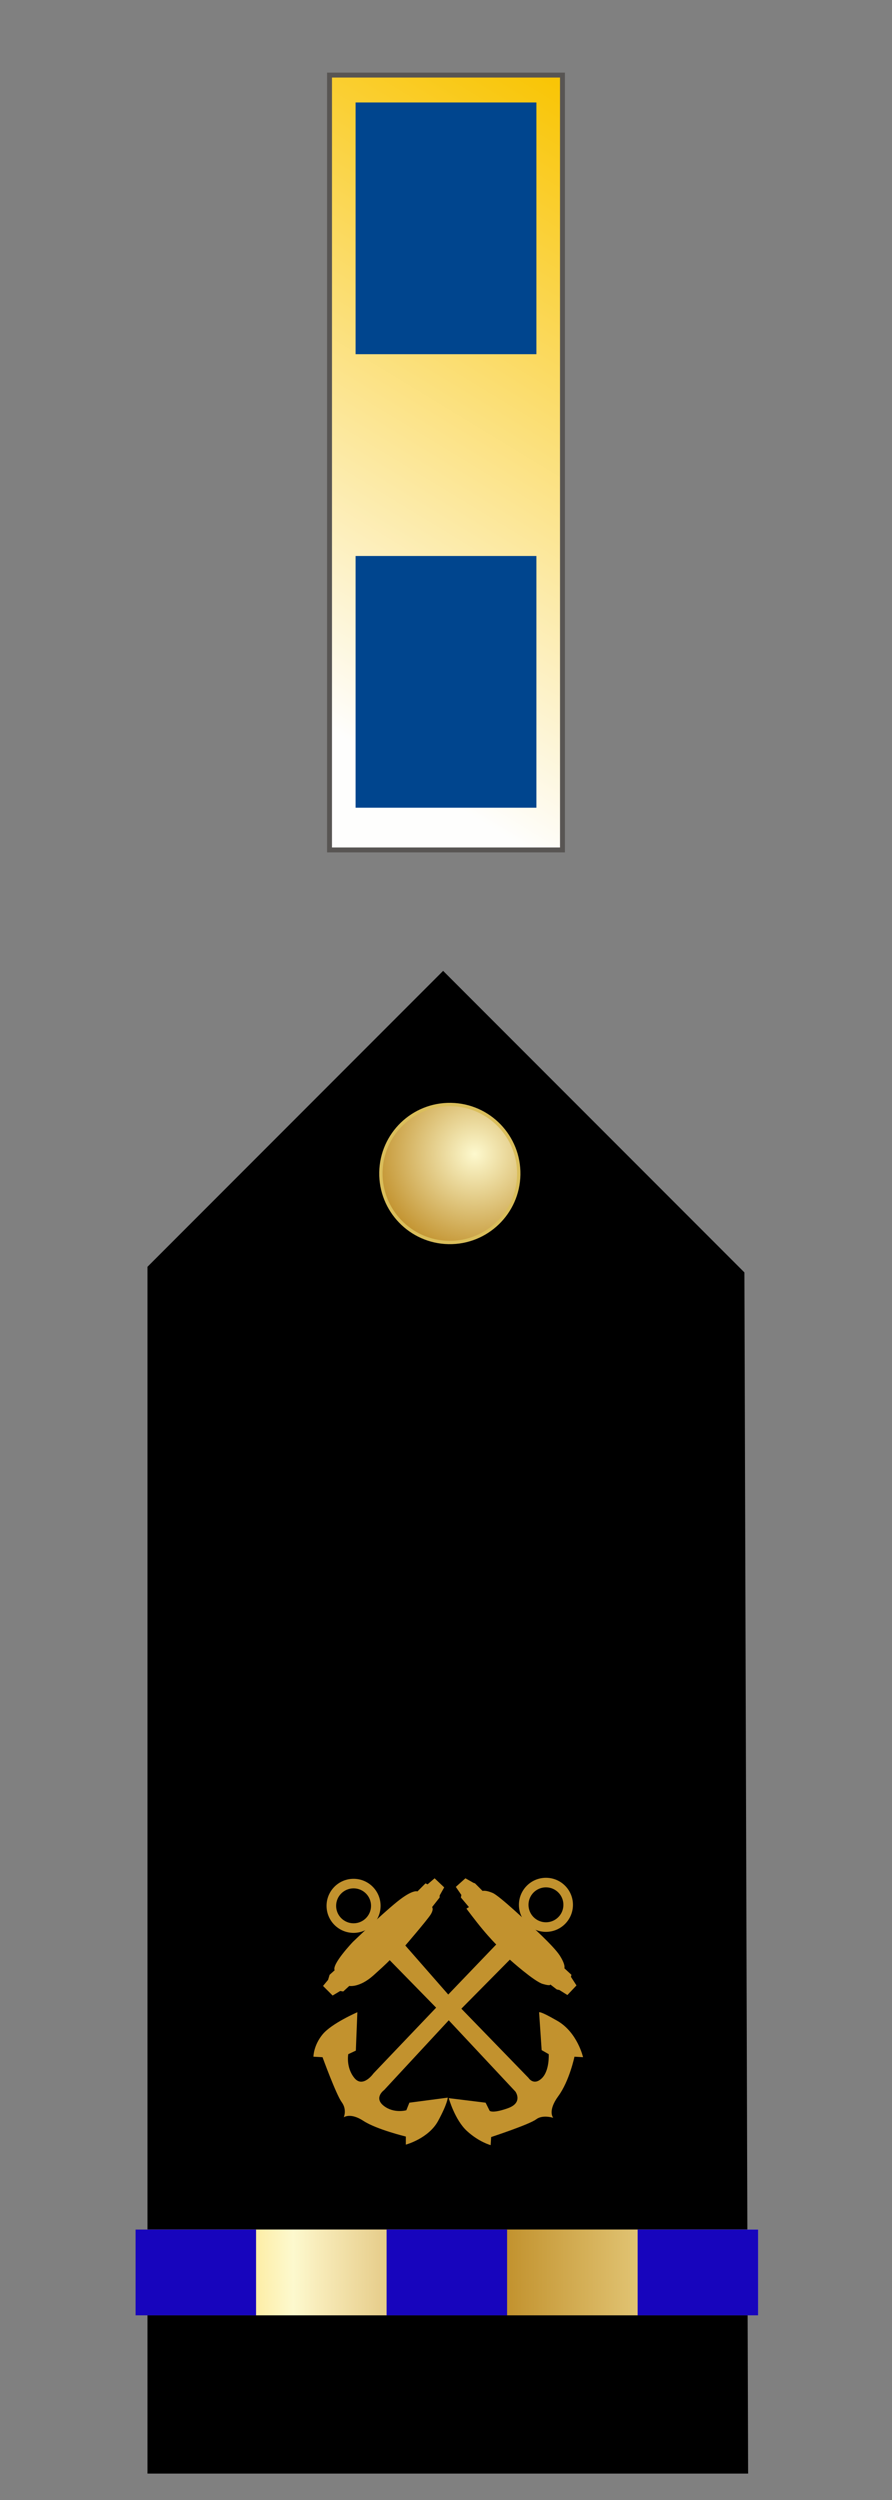
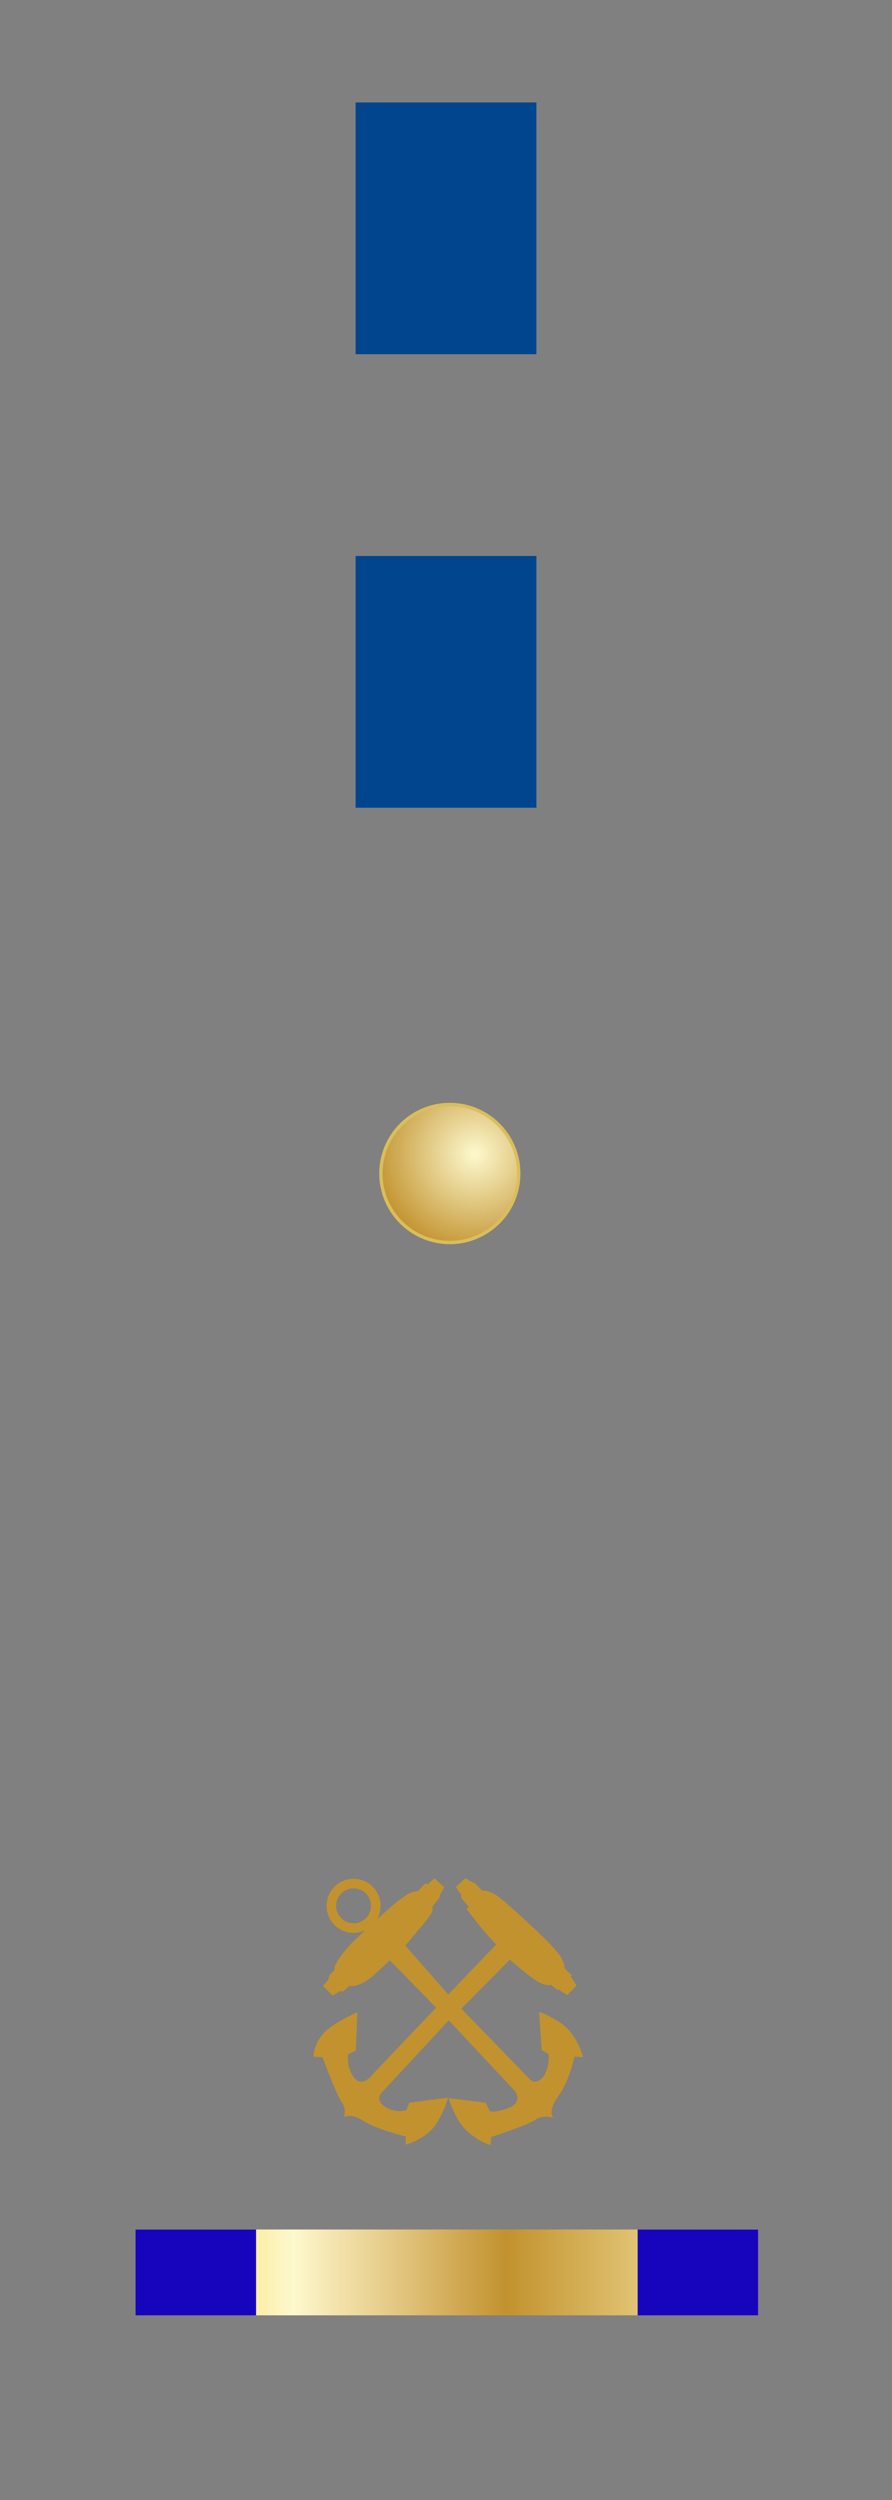
<svg xmlns="http://www.w3.org/2000/svg" xmlns:ns2="http://ns.adobe.com/AdobeSVGViewerExtensions/3.0/" xmlns:xlink="http://www.w3.org/1999/xlink" version="1.1" width="150" height="420" id="svg2">
  <rect width="100%" height="100%" fill="#808080" stroke="none" />
  <defs id="defs4">
    <linearGradient id="linearGradient3227-3">
      <stop id="stop3229-99" style="stop-color:#f9c506;stop-opacity:1" offset="0" />
      <stop id="stop3231-91" style="stop-color:#fefefd;stop-opacity:1" offset="1" />
    </linearGradient>
    <linearGradient x1="39.65" y1="4.569" x2="-13.749" y2="91.862" id="linearGradient3719" xlink:href="#linearGradient3227-3" gradientUnits="userSpaceOnUse" gradientTransform="matrix(1.107,0,0,1.1,1.209,9.105)" />
    <linearGradient x1="-123.095" y1="-29.64" x2="4.731" y2="-29.64" id="SVGID_1_" gradientUnits="userSpaceOnUse" gradientTransform="matrix(1,0,0,-1,123.345,132.32)">
      <stop id="stop4274" style="stop-color:#fbca29;stop-opacity:1" offset="0.006" />
      <stop id="stop4276" style="stop-color:#fdf9ce;stop-opacity:1" offset="0.253" />
      <stop id="stop4278" style="stop-color:#f7eab7;stop-opacity:1" offset="0.299" />
      <stop id="stop4280" style="stop-color:#e8d08f;stop-opacity:1" offset="0.39" />
      <stop id="stop4282" style="stop-color:#d1a954;stop-opacity:1" offset="0.516" />
      <stop id="stop4284" style="stop-color:#c2922e;stop-opacity:1" offset="0.595" />
      <stop id="stop4286" style="stop-color:#e2c575;stop-opacity:1" offset="0.814" />
      <stop id="stop4288" style="stop-color:#eed688;stop-opacity:1" offset="0.871" />
      <stop id="stop4290" style="stop-color:#fdf9ce;stop-opacity:1" offset="1" />
      <ns2:midPointStop offset="0.006" style="stop-color:#FBCA29" />
      <ns2:midPointStop offset="0.5" style="stop-color:#FBCA29" />
      <ns2:midPointStop offset="0.253" style="stop-color:#FDF9CE" />
      <ns2:midPointStop offset="0.5" style="stop-color:#FDF9CE" />
      <ns2:midPointStop offset="0.299" style="stop-color:#F7EAB7" />
      <ns2:midPointStop offset="0.5" style="stop-color:#F7EAB7" />
      <ns2:midPointStop offset="0.39" style="stop-color:#E8D08F" />
      <ns2:midPointStop offset="0.5" style="stop-color:#E8D08F" />
      <ns2:midPointStop offset="0.516" style="stop-color:#D1A954" />
      <ns2:midPointStop offset="0.5" style="stop-color:#D1A954" />
      <ns2:midPointStop offset="0.596" style="stop-color:#C2922E" />
      <ns2:midPointStop offset="0.5" style="stop-color:#C2922E" />
      <ns2:midPointStop offset="0.814" style="stop-color:#E2C575" />
      <ns2:midPointStop offset="0.5" style="stop-color:#E2C575" />
      <ns2:midPointStop offset="0.871" style="stop-color:#EED688" />
      <ns2:midPointStop offset="0.5" style="stop-color:#EED688" />
      <ns2:midPointStop offset="1" style="stop-color:#FDF9CE" />
    </linearGradient>
    <linearGradient id="linearGradient14224-31">
      <stop id="stop14226-72" style="stop-color:#fdf9ce;stop-opacity:1" offset="0" />
      <stop id="stop14228-0" style="stop-color:#c2922e;stop-opacity:1" offset="1" />
    </linearGradient>
    <linearGradient x1="-123.095" y1="-29.64" x2="4.731" y2="-29.64" id="linearGradient3088" xlink:href="#SVGID_1_" gradientUnits="userSpaceOnUse" gradientTransform="matrix(0.819,0,0,-1.1,123.614,349.152)" />
    <radialGradient cx="31.496" cy="36.151" r="36.111" fx="31.496" fy="36.151" id="radialGradient3378" xlink:href="#linearGradient14224-31" gradientUnits="userSpaceOnUse" gradientTransform="matrix(-0.005,0.47,-0.477,-0.005,97.234,179.264)" />
  </defs>
  <g transform="matrix(0,1,-1,0,53.31,2.624)" id="g3526">
-     <rect width="39.172" height="130.172" x="2.103" y="9.993" transform="matrix(0,-1,1,0,0,0)" id="rect2383" style="fill:url(#linearGradient3719);fill-opacity:1;stroke:#585553;stroke-width:0.827;stroke-miterlimit:4;stroke-opacity:1;stroke-dasharray:none" />
    <rect width="30.407" height="42.29" x="6.486" y="14.591" transform="matrix(0,-1,1,0,0,0)" id="rect2456" style="fill:#00458e;fill-opacity:1;stroke:none" />
    <rect width="30.407" height="42.29" x="6.486" y="90.783" transform="matrix(0,-1,1,0,0,0)" id="rect3147" style="fill:#00458e;fill-opacity:1;stroke:none" />
  </g>
  <g transform="matrix(0.199,0,0,0.199,-202.836,454.569)" id="layer1-4" />
  <g transform="matrix(0.199,0,0,0.199,-400.451,465.998)" id="g2766-3" />
  <g transform="matrix(0.199,0,0,0.199,-202.909,454.636)" id="layer2-6" />
  <g transform="matrix(-0.199,0,0,0.199,-83.804,454.569)" id="g4542-5" />
  <g transform="matrix(-0.199,0,0,0.199,113.811,465.998)" id="g4544-4" />
  <g transform="matrix(-0.199,0,0,0.199,-83.731,454.636)" id="g4546-2" />
  <g transform="matrix(0.199,0,0,0.199,-11.999,401.44)" id="layer1-4-6" />
  <g transform="matrix(0.199,0,0,0.199,-209.614,412.869)" id="g2766-3-2" />
  <g transform="matrix(0.199,0,0,0.199,-12.072,401.507)" id="layer2-6-7" />
  <g transform="matrix(-0.199,0,0,0.199,107.033,401.44)" id="g4542-5-0" />
  <g transform="matrix(-0.199,0,0,0.199,304.648,412.869)" id="g4544-4-3" />
  <g transform="matrix(-0.199,0,0,0.199,107.106,401.507)" id="g4546-2-9" />
  <g transform="matrix(0.139,0,0,0.139,-237.39,471.294)" id="layer1" />
  <g transform="matrix(0.139,0,0,0.139,-375.843,479.301)" id="g2766" />
  <g transform="matrix(0.139,0,0,0.139,-237.441,471.341)" id="layer2" />
  <g transform="matrix(-0.139,0,0,0.139,-153.993,471.294)" id="g4542" />
  <g transform="matrix(-0.139,0,0,0.139,-15.539,479.301)" id="g4544" />
  <g transform="matrix(-0.139,0,0,0.139,-153.942,471.341)" id="g4546" />
  <g id="g3381">
-     <path d="m 125.804,415.563 -101.004,0 0,-202.742 49.716,-49.716 50.663,50.663 0.625,201.795 z" id="path8069" style="fill:#000000;fill-opacity:1;fill-rule:evenodd;stroke:none" />
    <path d="m 75.847,185.557 c 6.398,0.112 11.5,5.396 11.388,11.794 -0.112,6.398 -5.396,11.5 -11.794,11.388 -6.398,-0.112 -11.5,-5.396 -11.388,-11.794 0.112,-6.387 5.374,-11.482 11.761,-11.389" id="path3128-0" style="fill:url(#radialGradient3378);fill-opacity:1;stroke:#dabe5b;stroke-width:0.559;stroke-linecap:round;stroke-linejoin:miter;stroke-miterlimit:4;stroke-opacity:1;stroke-dashoffset:0" />
    <g transform="matrix(0.106,0,0,0.106,12.916,265.669)" id="g4272" style="fill:#c2922e;fill-opacity:1">
      <path d="m 201.051,95.479 -11.214,9.612 -3.204,-1.602 -12.816,12.816 c 0,0 -7.209,-4.005 -32.841,16.821 -25.632,20.826 -69.687,63.279 -69.687,63.279 0,0 -33.642,35.244 -28.836,44.856 l -8.01,7.209 -2.403,8.01 -8.01,9.612 15.219,15.219 12.015,-7.209 4.806,0.801 9.612,-8.811 c 0,0 16.02,3.204 38.448,-16.821 22.428,-20.025 25.632,-24.03 25.632,-24.03 l 73.692,75.294 -99.324,104.13 c 0,0 -16.821,24.03 -30.438,7.209 C 60.075,395.054 64.08,374.228 64.08,374.228 l 12.015,-5.607 2.403,-60.876 c 0,0 -40.851,17.622 -55.269,35.244 C 8.811,360.611 8.811,378.233 8.811,378.233 l 14.418,0.801 c 0,0 21.627,59.274 30.438,71.289 8.811,12.015 3.204,24.03 3.204,24.03 0,0 10.413,-8.01 31.239,5.607 20.826,13.617 67.284,24.831 67.284,24.831 l 0,12.816 c 0,0 36.045,-9.612 51.264,-37.647 15.219,-28.035 15.219,-36.846 15.219,-36.846 l -60.876,8.01 -4.806,12.015 c 0,0 -20.025,5.607 -36.045,-7.209 -16.02,-12.816 0.801,-24.831 0.801,-24.831 L 223.479,320.561 329.212,433.502 c 0,0 12.816,17.622 -12.015,26.433 -24.831,8.811 -28.836,4.005 -28.836,4.005 l -6.408,-12.816 -58.473,-7.209 c 0,0 9.612,34.443 28.836,52.065 19.224,17.622 37.647,22.428 37.647,22.428 l 0.801,-12.816 c 0,0 60.876,-20.025 71.289,-28.035 10.413,-8.01 27.234,-2.403 27.234,-2.403 0,0 -9.612,-10.413 8.01,-34.443 17.622,-24.03 25.632,-62.478 25.632,-62.478 l 13.617,0.801 c 0,0 -8.811,-39.249 -40.851,-57.672 -32.04,-18.423 -28.836,-12.816 -28.836,-12.816 l 4.005,59.274 11.214,6.408 c 0,0 1.602,26.433 -11.214,38.448 -12.816,12.015 -20.826,-0.801 -20.826,-0.801 L 243.504,302.138 320.401,224.441 c 0,0 38.448,34.443 52.065,38.448 13.617,4.005 12.015,0.801 12.015,0.801 l 10.413,8.01 4.005,0.801 12.816,8.01 14.418,-15.219 -8.811,-13.617 0.801,-3.204 -11.214,-10.413 c 0,0 2.403,-4.806 -7.209,-20.025 -9.612,-15.219 -48.06,-49.662 -48.06,-49.662 0,0 -47.259,-44.856 -58.473,-49.662 -11.214,-4.806 -16.02,-3.204 -16.02,-3.204 l -12.015,-12.015 -2.403,-0.801 -12.816,-7.209 -15.219,13.617 8.811,12.816 -0.801,4.005 12.816,15.219 -4.005,2.403 c 0,0 13.617,18.423 25.632,32.841 12.015,14.418 21.627,24.03 21.627,24.03 l -76.095,79.299 -68.085,-77.697 c 0,0 34.443,-40.05 40.05,-48.861 5.607,-8.811 2.403,-12.015 2.403,-12.015 l 12.015,-15.219 0,-3.204 7.209,-12.816 z" transform="translate(366.581,375.124)" id="path3495" style="fill:#c2922e;fill-opacity:1;stroke:none" />
      <path d="m 72.5,96.281 c -23.673,0 -42.875,19.171 -42.875,42.844 0,23.673 19.202,42.875 42.875,42.875 23.673,0 42.844,-19.202 42.844,-42.875 0,-23.673 -19.171,-42.844 -42.844,-42.844 z m 0,15.156 c 15.29,0 27.688,12.397 27.688,27.688 0,15.29 -12.397,27.688 -27.688,27.688 -15.29,0 -27.688,-12.397 -27.688,-27.688 0,-15.29 12.397,-27.688 27.688,-27.688 z" transform="translate(366.581,375.124)" id="path3497" style="fill:#c2922e;fill-opacity:1;stroke:none" />
-       <path d="m 744.262,469.803 c -23.673,0 -42.875,19.171 -42.875,42.844 0,23.673 19.202,42.875 42.875,42.875 23.673,0 42.844,-19.202 42.844,-42.875 0,-23.673 -19.171,-42.844 -42.844,-42.844 z m 0,15.156 c 15.29,0 27.688,12.397 27.688,27.688 0,15.29 -12.397,27.688 -27.688,27.688 -15.29,0 -27.688,-12.397 -27.688,-27.688 0,-15.29 12.397,-27.688 27.688,-27.688 z" id="path4270" style="fill:#c2922e;fill-opacity:1;stroke:none" />
    </g>
    <g id="g3090">
      <rect width="104.69" height="14.419" x="22.798" y="374.557" id="rect8563" style="fill:url(#linearGradient3088);stroke:none" />
-       <rect width="14.419" height="20.262" x="374.557" y="-85.274" transform="matrix(0,1,-1,0,0,0)" id="rect4377" style="fill:#1705bd;fill-opacity:1;stroke:none" />
      <rect width="14.419" height="20.262" x="374.557" y="-43.06" transform="matrix(0,1,-1,0,0,0)" id="rect3617" style="fill:#1705bd;fill-opacity:1;stroke:none" />
      <rect width="14.419" height="20.262" x="374.557" y="-127.488" transform="matrix(0,1,-1,0,0,0)" id="rect3629" style="fill:#1705bd;fill-opacity:1;stroke:none" />
    </g>
  </g>
  <g transform="matrix(-2.542,0,0,2.542,583.11,-820.416)" id="g7063" />
  <g transform="matrix(0.199,0,0,0.199,-611.23,341.167)" id="layer1-4-2" />
  <g transform="matrix(0.199,0,0,0.199,-808.845,352.596)" id="g2766-3-39" />
  <g transform="matrix(0.199,0,0,0.199,-611.303,341.234)" id="layer2-6-9" />
  <g transform="matrix(-0.199,0,0,0.199,-492.198,341.167)" id="g4542-5-7" />
  <g transform="matrix(-0.199,0,0,0.199,-294.583,352.596)" id="g4544-4-0" />
  <g transform="matrix(-0.199,0,0,0.199,-492.125,341.234)" id="g4546-2-39" />
  <g transform="matrix(0.199,0,0,0.199,-426.045,175.288)" id="layer1-4-9" />
  <g transform="matrix(0.199,0,0,0.199,-623.659,186.717)" id="g2766-3-4" />
  <g transform="matrix(0.199,0,0,0.199,-426.118,175.355)" id="layer2-6-1" />
  <g transform="matrix(-0.199,0,0,0.199,-307.012,175.288)" id="g4542-5-3" />
  <g transform="matrix(-0.199,0,0,0.199,-109.397,186.717)" id="g4544-4-7" />
  <g transform="matrix(-0.199,0,0,0.199,-306.939,175.355)" id="g4546-2-8" />
  <g transform="matrix(0.199,0,0,0.199,-425.744,175.288)" id="layer1-4-1" />
  <g transform="matrix(0.199,0,0,0.199,-623.359,186.717)" id="g2766-3-3" />
  <g transform="matrix(0.199,0,0,0.199,-425.817,175.355)" id="layer2-6-7-8" />
  <g transform="matrix(-0.199,0,0,0.199,-306.712,175.288)" id="g4542-5-8" />
  <g transform="matrix(-0.199,0,0,0.199,-109.097,186.717)" id="g4544-4-8" />
  <g transform="matrix(-0.199,0,0,0.199,-306.639,175.355)" id="g4546-2-3" />
  <g transform="matrix(0.139,0,0,0.139,-651.135,245.141)" id="layer1-8" />
  <g transform="matrix(0.139,0,0,0.139,-789.588,253.149)" id="g2766-6" />
  <g transform="matrix(0.139,0,0,0.139,-651.186,245.188)" id="layer2-5" />
  <g transform="matrix(-0.139,0,0,0.139,-567.738,245.141)" id="g4542-7" />
  <g transform="matrix(-0.139,0,0,0.139,-429.284,253.149)" id="g4544-6" />
  <g transform="matrix(-0.139,0,0,0.139,-567.687,245.188)" id="g4546-27" />
</svg>